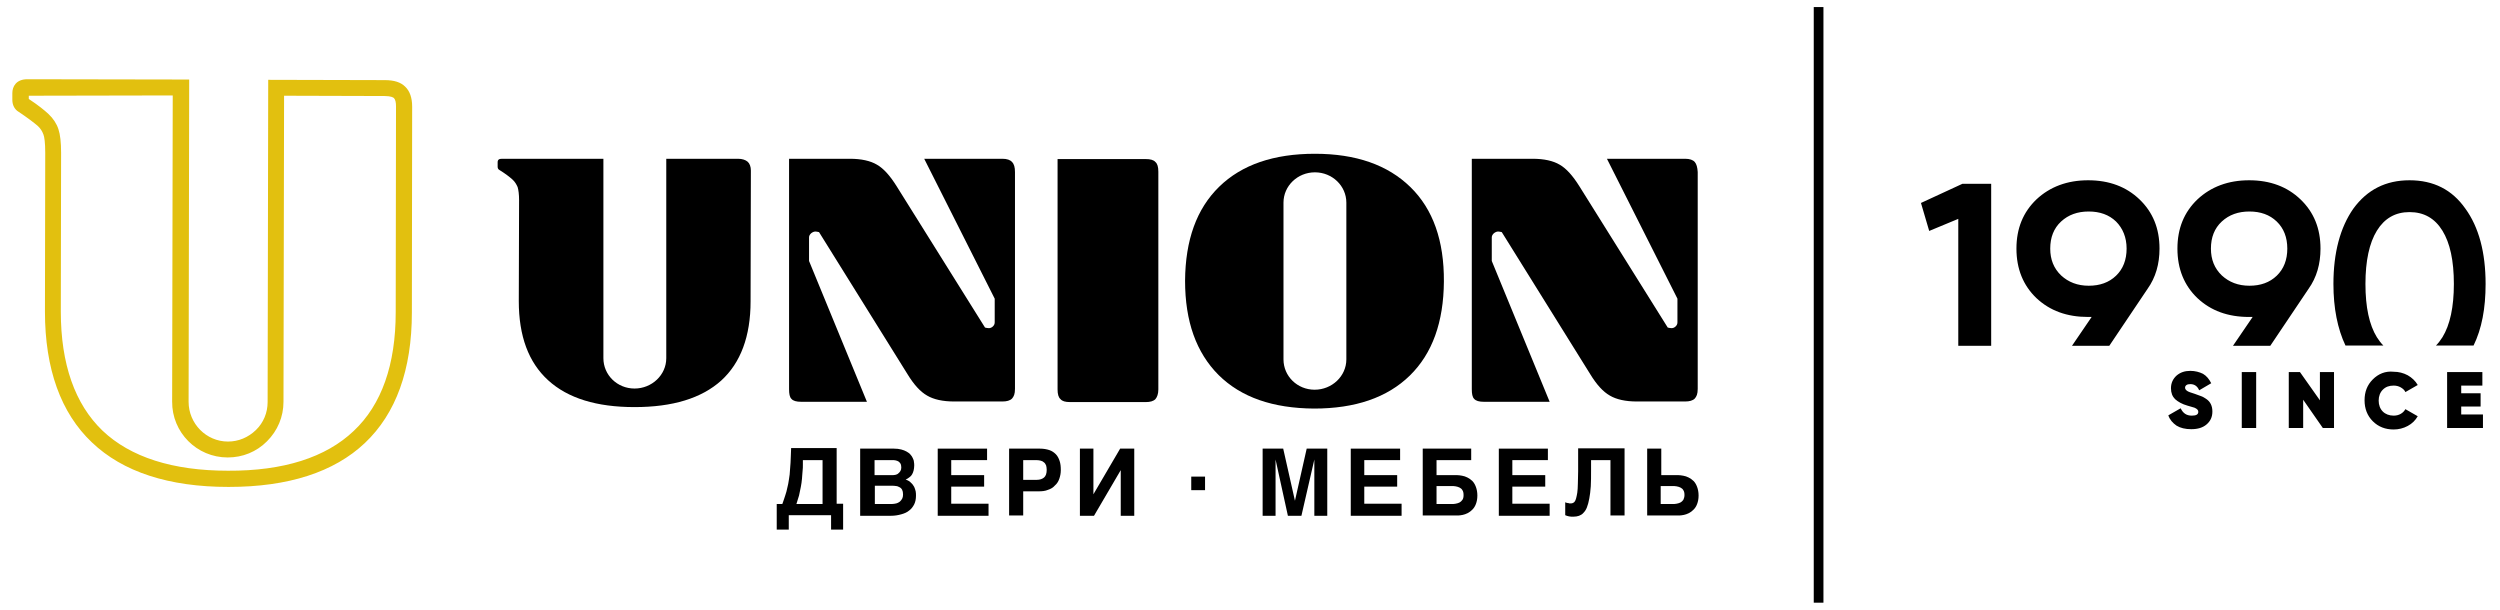
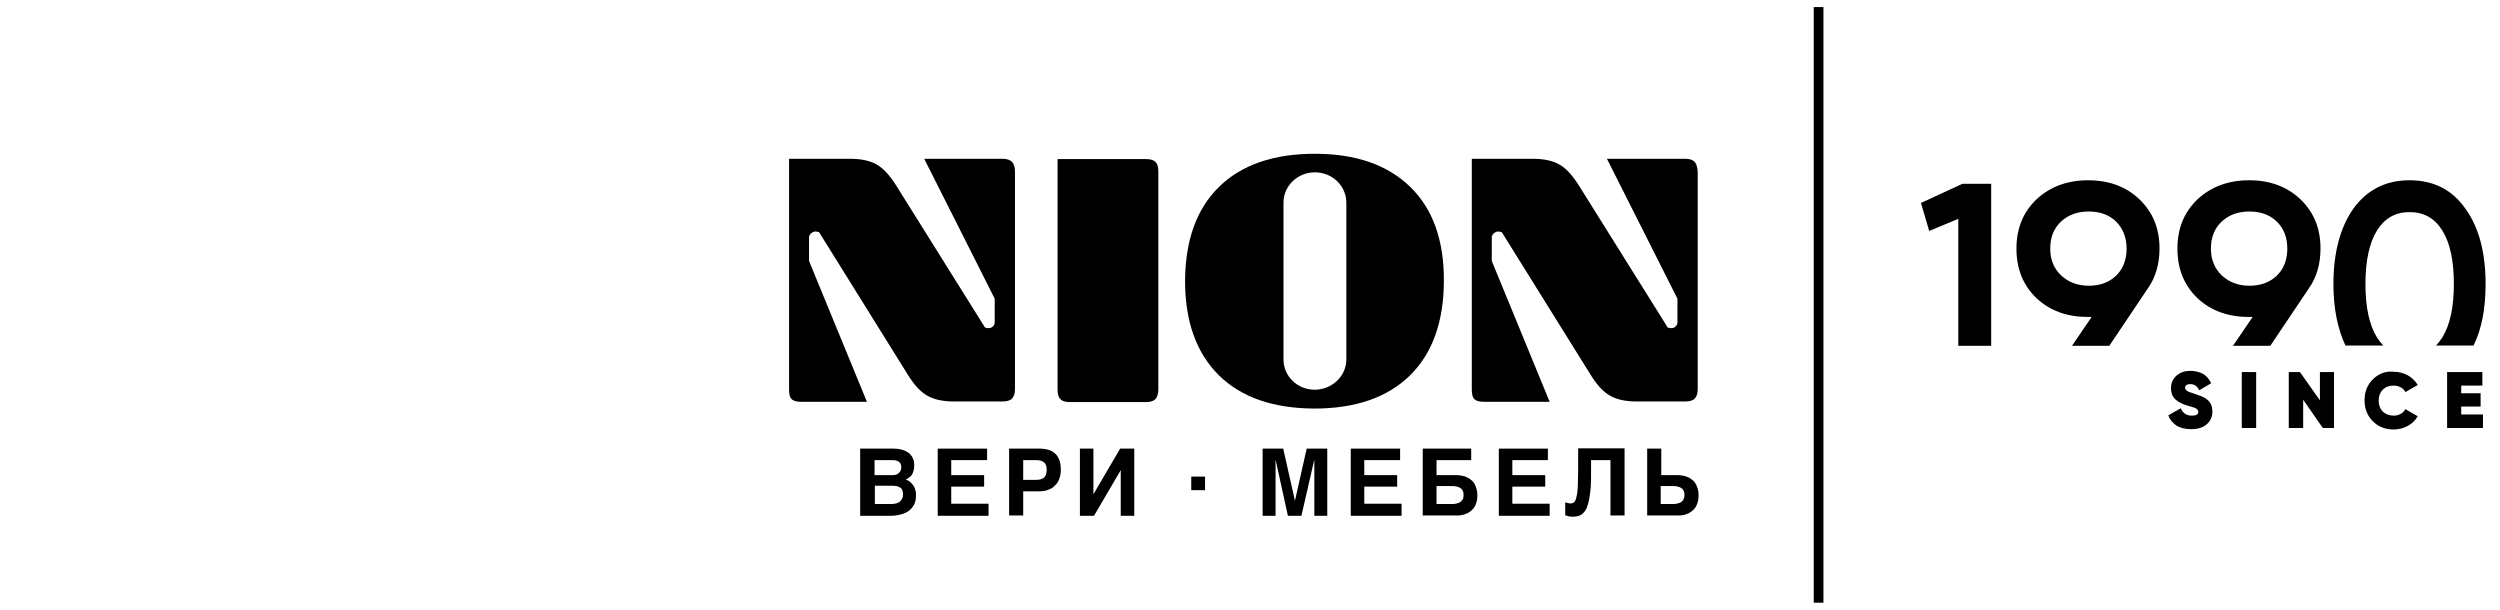
<svg xmlns="http://www.w3.org/2000/svg" width="246" height="60" viewBox="0 0 246 60" fill="none">
  <path d="M179.427 0.695H178.473V59.304H179.427V0.695Z" fill="black" />
  <path d="M244.294 36.609H240.796V42.116H244.323V40.783H242.184V40H244.092V38.696H242.184V37.942H244.265V36.609H244.294ZM233.483 37.334C232.933 37.884 232.673 38.551 232.673 39.391C232.673 40.203 232.933 40.899 233.483 41.449C234.032 42 234.726 42.261 235.535 42.261C236.026 42.261 236.489 42.145 236.923 41.913C237.356 41.681 237.674 41.362 237.905 40.957L236.691 40.261C236.576 40.464 236.431 40.609 236.229 40.725C236.026 40.841 235.795 40.899 235.535 40.899C235.101 40.899 234.726 40.754 234.466 40.493C234.205 40.232 234.061 39.855 234.061 39.42C234.061 38.986 234.205 38.609 234.466 38.348C234.755 38.058 235.101 37.942 235.535 37.942C235.795 37.942 236.026 38 236.229 38.116C236.431 38.232 236.605 38.377 236.691 38.58L237.905 37.884C237.674 37.478 237.327 37.16 236.923 36.928C236.489 36.696 236.026 36.58 235.535 36.58C234.726 36.493 234.032 36.783 233.483 37.334ZM226.314 36.609H225.215V42.116H226.632V39.334L228.568 42.116H229.667V36.609H228.279V39.391L226.314 36.609ZM222.007 36.609H220.59V42.116H222.007V36.609ZM192.666 34.029H195.932V18.087H193.099L189.023 19.971L189.833 22.725L192.695 21.536V34.029H192.666ZM209.258 24.464C209.258 25.565 208.912 26.464 208.218 27.131C207.524 27.797 206.628 28.116 205.529 28.116C204.431 28.116 203.535 27.768 202.812 27.102C202.089 26.406 201.743 25.536 201.743 24.464C201.743 23.362 202.089 22.464 202.812 21.797C203.535 21.131 204.431 20.812 205.529 20.812C206.628 20.812 207.524 21.131 208.218 21.797C208.883 22.464 209.258 23.362 209.258 24.464ZM211.311 28.435C212.12 27.304 212.496 25.971 212.496 24.464C212.496 22.464 211.831 20.87 210.53 19.623C209.23 18.377 207.553 17.739 205.472 17.739C203.419 17.739 201.714 18.377 200.384 19.623C199.083 20.87 198.418 22.464 198.418 24.464C198.418 26.464 199.083 28.087 200.384 29.334C201.714 30.58 203.39 31.189 205.472 31.189H205.818L203.882 34.029H207.553L211.311 28.435ZM215.531 36.493C214.982 36.493 214.548 36.638 214.173 36.957C213.826 37.276 213.623 37.681 213.623 38.203C213.623 38.667 213.768 39.015 214.028 39.276C214.317 39.536 214.722 39.768 215.242 39.913C215.618 40.029 215.849 40.087 215.936 40.116C216.196 40.232 216.312 40.348 216.312 40.522C216.312 40.783 216.109 40.899 215.676 40.899C215.156 40.899 214.809 40.667 214.577 40.174L213.363 40.87C213.508 41.304 213.797 41.623 214.173 41.884C214.548 42.116 215.04 42.232 215.618 42.232C216.254 42.232 216.745 42.087 217.121 41.768C217.497 41.449 217.699 41.044 217.699 40.493C217.699 39.942 217.497 39.536 217.121 39.276C216.948 39.16 216.774 39.044 216.601 38.986C216.456 38.928 216.225 38.841 215.965 38.754C215.589 38.638 215.329 38.551 215.213 38.464C215.098 38.377 215.011 38.29 215.011 38.145C215.011 38.029 215.069 37.942 215.156 37.884C215.242 37.826 215.358 37.797 215.531 37.797C215.936 37.797 216.225 38 216.399 38.406L217.584 37.71C217.381 37.304 217.121 36.986 216.774 36.783C216.427 36.609 215.994 36.493 215.531 36.493ZM225.071 24.464C225.071 25.565 224.724 26.464 224.03 27.131C223.336 27.797 222.44 28.116 221.342 28.116C220.243 28.116 219.347 27.768 218.624 27.102C217.902 26.406 217.555 25.536 217.555 24.464C217.555 23.362 217.902 22.464 218.624 21.797C219.347 21.131 220.243 20.812 221.342 20.812C222.44 20.812 223.336 21.131 224.03 21.797C224.724 22.464 225.071 23.362 225.071 24.464ZM227.152 28.435C227.961 27.304 228.337 25.971 228.337 24.464C228.337 22.464 227.672 20.87 226.372 19.623C225.071 18.377 223.394 17.739 221.313 17.739C219.26 17.739 217.555 18.377 216.225 19.623C214.924 20.87 214.259 22.464 214.259 24.464C214.259 26.464 214.924 28.087 216.225 29.334C217.555 30.58 219.231 31.189 221.313 31.189H221.66L219.723 34.029H223.394L227.152 28.435ZM244.583 27.942C244.583 24.841 243.918 22.348 242.588 20.522C241.288 18.667 239.466 17.739 237.096 17.739C234.755 17.739 232.933 18.667 231.575 20.522C230.274 22.377 229.609 24.87 229.609 27.942C229.609 30.319 230.014 32.348 230.794 34H234.523C234.292 33.768 234.09 33.507 233.887 33.188C233.136 31.971 232.76 30.232 232.76 27.942C232.76 25.681 233.136 23.913 233.887 22.696C234.639 21.478 235.709 20.87 237.096 20.87C238.513 20.87 239.582 21.478 240.334 22.696C241.085 23.913 241.461 25.652 241.461 27.942C241.461 30.203 241.085 31.971 240.334 33.188C240.131 33.507 239.929 33.768 239.698 34H243.398C244.207 32.348 244.583 30.348 244.583 27.942Z" fill="black" />
-   <path d="M73.568 15.913C73.365 15.739 73.047 15.623 72.614 15.623H65.561V35.246C65.561 36.898 64.144 38.232 62.438 38.232C60.733 38.232 59.374 36.898 59.374 35.246V15.623H49.401C49.112 15.623 48.968 15.71 48.968 15.971V16.406C48.968 16.551 49.026 16.666 49.141 16.724C49.748 17.101 50.153 17.42 50.413 17.652C50.673 17.884 50.818 18.145 50.934 18.406C51.02 18.695 51.078 19.13 51.078 19.71L51.049 29.623C51.049 33.072 52.003 35.652 53.94 37.42C55.877 39.188 58.709 40.058 62.438 40.058C66.196 40.058 69.029 39.188 70.966 37.449C72.874 35.71 73.857 33.101 73.857 29.652L73.886 16.782C73.886 16.406 73.77 16.087 73.568 15.913Z" fill="black" />
  <path d="M113.692 15.942C113.518 15.739 113.2 15.652 112.738 15.652H104.065V38.319C104.065 38.783 104.152 39.102 104.355 39.276C104.528 39.478 104.817 39.565 105.308 39.565H112.738C113.171 39.565 113.489 39.478 113.692 39.276C113.865 39.073 113.981 38.754 113.981 38.319V16.899C113.981 16.435 113.894 16.116 113.692 15.942Z" fill="black" />
  <path d="M138.783 18.406C136.557 16.232 133.435 15.131 129.388 15.131C125.341 15.131 122.19 16.203 119.965 18.377C117.739 20.551 116.64 23.624 116.611 27.624C116.611 31.624 117.71 34.696 119.907 36.899C122.133 39.102 125.255 40.174 129.302 40.203C133.349 40.203 136.499 39.131 138.725 36.957C140.951 34.783 142.05 31.682 142.079 27.71C142.107 23.682 141.009 20.58 138.783 18.406ZM132.481 35.363C132.481 37.015 131.065 38.348 129.359 38.348C127.654 38.348 126.295 37.015 126.295 35.363V19.942C126.295 18.29 127.683 16.957 129.388 16.957C131.094 16.957 132.481 18.29 132.481 19.942V35.363Z" fill="black" />
  <path d="M99.585 15.942C99.412 15.739 99.094 15.623 98.631 15.623H90.942L97.879 29.391V31.71C97.879 31.884 97.822 32 97.706 32.116C97.591 32.232 97.446 32.29 97.301 32.29C97.186 32.29 97.041 32.261 96.926 32.232L88.225 18.319C87.589 17.304 86.953 16.58 86.288 16.203C85.652 15.826 84.756 15.623 83.628 15.623H77.644V38.29C77.644 38.754 77.702 39.072 77.876 39.246C78.049 39.449 78.367 39.536 78.83 39.536H85.305L79.61 25.681V23.362C79.61 23.188 79.697 23.072 79.813 22.956C79.957 22.84 80.102 22.782 80.246 22.782C80.333 22.782 80.448 22.811 80.593 22.84L89.294 36.812C89.93 37.855 90.566 38.551 91.231 38.927C91.867 39.304 92.763 39.507 93.89 39.507H98.631C99.065 39.507 99.383 39.42 99.585 39.217C99.758 39.014 99.874 38.782 99.874 38.261V16.927C99.874 16.464 99.787 16.145 99.585 15.942Z" fill="black" />
  <path d="M166.766 15.942C166.592 15.739 166.274 15.623 165.812 15.623H158.122L165.06 29.391V31.71C165.06 31.884 165.002 32 164.887 32.116C164.771 32.232 164.627 32.29 164.482 32.29C164.366 32.29 164.222 32.261 164.106 32.232L155.405 18.319C154.769 17.304 154.133 16.58 153.468 16.203C152.832 15.826 151.936 15.623 150.809 15.623H144.825V38.29C144.825 38.754 144.883 39.072 145.056 39.246C145.23 39.449 145.548 39.536 146.01 39.536H152.486L146.791 25.681V23.362C146.791 23.188 146.878 23.072 146.993 22.956C147.138 22.84 147.282 22.782 147.427 22.782C147.514 22.782 147.629 22.811 147.774 22.84L156.475 36.812C157.111 37.855 157.747 38.551 158.412 38.927C159.048 39.304 159.944 39.507 161.071 39.507H165.812C166.245 39.507 166.563 39.42 166.766 39.217C166.939 39.014 167.055 38.782 167.055 38.261V16.927C167.026 16.464 166.939 16.145 166.766 15.942Z" fill="black" />
-   <path d="M22.518 47.913H22.461C16.621 47.913 12.083 46.435 9.048 43.536C5.984 40.638 4.423 36.29 4.423 30.666L4.451 15.043C4.451 14 4.365 13.478 4.278 13.246C4.162 12.927 3.989 12.637 3.7 12.377C3.324 12.058 2.717 11.594 1.85 11.014C1.445 10.782 1.214 10.348 1.214 9.826V9.159C1.214 8.522 1.59 7.797 2.688 7.797L18.616 7.826L18.558 39.536C18.558 41.681 20.293 43.449 22.432 43.449C23.472 43.449 24.426 43.043 25.178 42.319C25.93 41.594 26.334 40.608 26.334 39.565L26.392 7.855L37.868 7.884C38.764 7.884 39.429 8.087 39.863 8.522C40.325 8.956 40.556 9.623 40.556 10.492L40.528 30.753C40.528 36.377 38.967 40.696 35.902 43.594C32.867 46.464 28.358 47.913 22.518 47.913ZM2.833 9.739C3.758 10.348 4.365 10.84 4.769 11.217C5.232 11.652 5.579 12.174 5.752 12.724C5.926 13.246 6.012 14 6.012 15.043L5.984 30.666C5.984 35.826 7.371 39.768 10.088 42.377C12.835 44.985 16.997 46.319 22.432 46.319C27.895 46.348 32.058 45.014 34.804 42.406C37.55 39.826 38.938 35.884 38.938 30.724L38.967 10.463C38.967 10.087 38.909 9.797 38.764 9.652C38.706 9.594 38.475 9.449 37.839 9.449L27.953 9.42L27.895 39.536C27.895 41.014 27.317 42.377 26.276 43.42C25.236 44.464 23.877 45.014 22.403 45.014C19.368 45.014 16.91 42.55 16.939 39.507L16.997 9.391L2.833 9.42V9.739Z" fill="#E2C00F" />
-   <path d="M76.401 49.594H76.98C77.037 49.42 77.124 49.217 77.182 49.014C77.24 48.812 77.326 48.609 77.384 48.377C77.442 48.145 77.5 47.884 77.558 47.623C77.615 47.362 77.644 47.043 77.702 46.696C77.731 46.348 77.76 45.971 77.789 45.536C77.818 45.101 77.818 44.638 77.847 44.087H82.327V49.565H82.963V52.116H81.778V50.696H77.615V52.116H76.43V49.594H76.401ZM80.911 45.275H79.003C79.003 45.391 79.003 45.536 79.003 45.739C79.003 45.913 79.003 46.145 78.974 46.348C78.945 46.58 78.945 46.812 78.916 47.101C78.887 47.362 78.859 47.652 78.801 47.913C78.743 48.203 78.685 48.464 78.627 48.754C78.54 49.043 78.454 49.333 78.367 49.594H80.94V45.275H80.911Z" fill="black" />
  <path d="M84.726 44.145H87.964C88.224 44.145 88.484 44.173 88.687 44.231C88.889 44.289 89.062 44.347 89.207 44.434C89.352 44.521 89.496 44.608 89.583 44.724C89.698 44.84 89.756 44.956 89.814 45.072C89.872 45.188 89.93 45.333 89.93 45.449C89.959 45.565 89.959 45.71 89.959 45.826C89.959 46 89.93 46.145 89.901 46.289C89.872 46.434 89.814 46.55 89.756 46.666C89.698 46.782 89.612 46.869 89.496 46.956C89.38 47.043 89.265 47.13 89.12 47.188C89.352 47.275 89.525 47.362 89.641 47.507C89.785 47.623 89.872 47.768 89.959 47.913C90.016 48.058 90.074 48.203 90.103 48.347C90.132 48.492 90.132 48.637 90.132 48.782C90.132 49.101 90.074 49.391 89.959 49.623C89.843 49.855 89.669 50.087 89.467 50.231C89.265 50.405 89.005 50.521 88.687 50.608C88.369 50.695 88.051 50.753 87.675 50.753H84.64V44.145H84.726ZM86.056 46.753H87.762C87.877 46.753 87.993 46.753 88.109 46.724C88.224 46.695 88.311 46.666 88.398 46.579C88.484 46.521 88.542 46.434 88.6 46.347C88.658 46.261 88.687 46.145 88.687 46C88.687 45.855 88.658 45.739 88.629 45.652C88.571 45.565 88.513 45.478 88.427 45.42C88.34 45.362 88.253 45.333 88.137 45.304C88.022 45.275 87.906 45.275 87.79 45.275H86.056V46.753ZM86.056 49.594H87.762C87.906 49.594 88.051 49.565 88.195 49.536C88.311 49.507 88.427 49.449 88.542 49.362C88.629 49.275 88.716 49.188 88.773 49.072C88.831 48.956 88.86 48.84 88.86 48.666C88.86 48.463 88.831 48.318 88.773 48.203C88.716 48.087 88.629 48 88.513 47.942C88.398 47.884 88.282 47.826 88.166 47.826C88.022 47.797 87.906 47.797 87.762 47.797H86.085V49.594H86.056Z" fill="black" />
  <path d="M92.272 44.145H97.128V45.275H93.601V46.753H96.839V47.884H93.601V49.565H97.272V50.753H92.272V44.145Z" fill="black" />
  <path d="M99.325 44.145H102.331C102.678 44.145 102.996 44.203 103.256 44.289C103.516 44.376 103.719 44.521 103.892 44.695C104.066 44.869 104.181 45.101 104.268 45.362C104.355 45.623 104.384 45.913 104.384 46.261C104.384 46.579 104.326 46.84 104.239 47.101C104.152 47.362 104.008 47.594 103.805 47.768C103.632 47.971 103.401 48.115 103.112 48.203C102.851 48.318 102.534 48.347 102.187 48.347H100.683V50.724H99.296V44.145H99.325ZM100.712 47.217H102.013C102.331 47.217 102.562 47.13 102.736 46.985C102.909 46.84 102.996 46.579 102.996 46.231C102.996 46.058 102.967 45.913 102.938 45.797C102.88 45.681 102.823 45.565 102.736 45.507C102.649 45.42 102.533 45.362 102.418 45.333C102.302 45.304 102.158 45.275 101.984 45.275H100.683V47.217H100.712Z" fill="black" />
  <path d="M106.263 44.145H107.592V48.637L110.223 44.145H111.611V50.753H110.281V46.261L107.65 50.753H106.263V44.145Z" fill="black" />
  <path d="M118.577 46.898H117.219V48.232H118.577V46.898Z" fill="black" />
  <path d="M124.243 44.145H126.267L127.423 49.275L128.579 44.145H130.603V50.753H129.331V45.217L128.059 50.753H126.729L125.515 45.217V50.753H124.243V44.145Z" fill="black" />
  <path d="M132.915 44.145H137.771V45.275H134.245V46.753H137.482V47.884H134.245V49.565H137.916V50.753H132.915V44.145Z" fill="black" />
  <path d="M139.968 44.145H144.766V45.275H141.355V46.753H143.003C143.09 46.753 143.234 46.753 143.379 46.753C143.523 46.753 143.697 46.782 143.87 46.811C144.044 46.84 144.217 46.898 144.391 46.985C144.564 47.072 144.737 47.188 144.882 47.333C145.027 47.478 145.142 47.681 145.229 47.913C145.316 48.145 145.373 48.434 145.373 48.753C145.373 49.101 145.316 49.362 145.229 49.594C145.142 49.826 145.027 50 144.882 50.145C144.737 50.289 144.593 50.405 144.419 50.492C144.246 50.579 144.073 50.637 143.928 50.666C143.755 50.695 143.61 50.724 143.494 50.724C143.35 50.724 143.263 50.724 143.205 50.724H139.997V44.145H139.968ZM141.355 49.594H142.858C142.974 49.594 143.119 49.594 143.234 49.565C143.379 49.536 143.494 49.507 143.61 49.449C143.726 49.391 143.812 49.304 143.899 49.188C143.986 49.072 144.015 48.898 144.015 48.724C144.015 48.521 143.986 48.347 143.899 48.231C143.841 48.115 143.726 48.029 143.61 47.971C143.494 47.913 143.379 47.884 143.234 47.855C143.09 47.826 142.945 47.826 142.801 47.826H141.355V49.594Z" fill="black" />
  <path d="M147.484 44.145H152.312V45.275H148.814V46.753H152.052V47.884H148.814V49.565H152.485V50.753H147.484V44.145Z" fill="black" />
  <path d="M158.498 45.276H156.561V46.261C156.561 46.87 156.561 47.392 156.533 47.855C156.504 48.319 156.446 48.725 156.388 49.044C156.33 49.392 156.243 49.681 156.157 49.913C156.07 50.145 155.954 50.319 155.81 50.464C155.694 50.609 155.521 50.696 155.376 50.754C155.203 50.812 155.029 50.841 154.827 50.841C154.654 50.841 154.509 50.841 154.393 50.812C154.278 50.783 154.133 50.754 154.018 50.696V49.421C154.046 49.45 154.104 49.45 154.162 49.478C154.22 49.478 154.249 49.508 154.307 49.508C154.364 49.508 154.393 49.508 154.422 49.536C154.451 49.536 154.48 49.536 154.509 49.536C154.596 49.536 154.654 49.536 154.74 49.508C154.798 49.478 154.885 49.45 154.943 49.363C155 49.276 155.058 49.189 155.087 49.044C155.116 48.899 155.174 48.725 155.203 48.493C155.232 48.261 155.261 47.971 155.261 47.623C155.261 47.276 155.289 46.87 155.289 46.377V44.116H159.857V50.725H158.469V45.276H158.498Z" fill="black" />
  <path d="M162.082 44.145H163.47V46.753H164.77C164.857 46.753 165.002 46.753 165.146 46.753C165.291 46.753 165.464 46.782 165.638 46.811C165.811 46.84 165.985 46.898 166.158 46.985C166.331 47.072 166.505 47.188 166.649 47.333C166.794 47.478 166.91 47.681 166.996 47.913C167.083 48.145 167.141 48.434 167.141 48.753C167.141 49.101 167.083 49.362 166.996 49.594C166.91 49.826 166.794 50 166.649 50.145C166.505 50.289 166.36 50.405 166.187 50.492C166.013 50.579 165.84 50.637 165.695 50.666C165.522 50.695 165.377 50.724 165.262 50.724C165.117 50.724 165.031 50.724 164.973 50.724H162.082V44.145ZM163.441 49.594H164.597C164.713 49.594 164.857 49.594 164.973 49.565C165.117 49.536 165.233 49.507 165.349 49.449C165.464 49.391 165.551 49.304 165.638 49.188C165.695 49.072 165.753 48.898 165.753 48.724C165.753 48.521 165.724 48.347 165.638 48.231C165.58 48.115 165.464 48.029 165.349 47.971C165.233 47.913 165.117 47.884 164.973 47.855C164.828 47.826 164.684 47.826 164.539 47.826H163.412V49.594H163.441Z" fill="black" />
</svg>